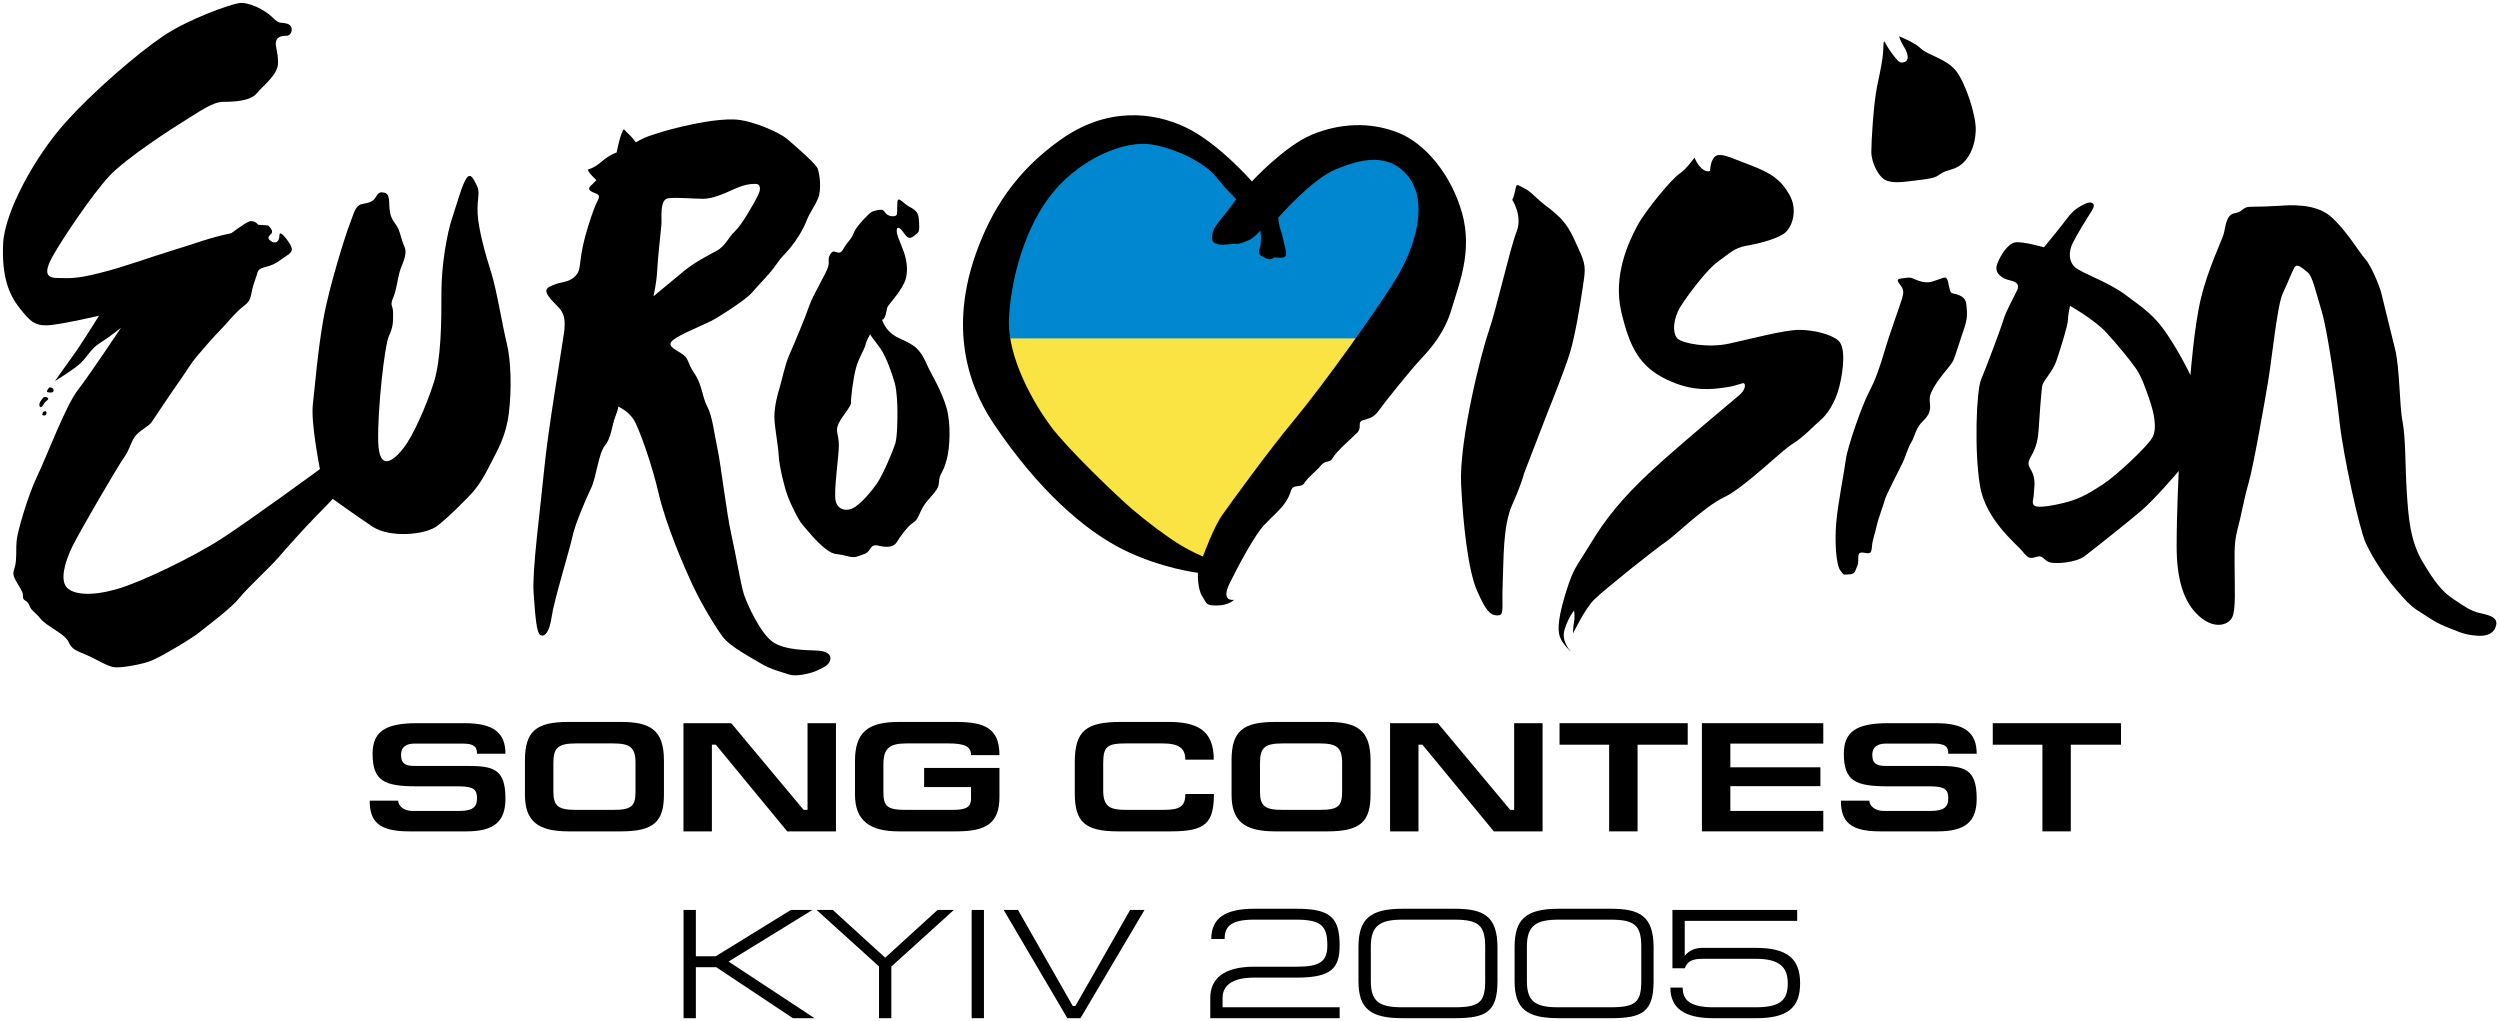
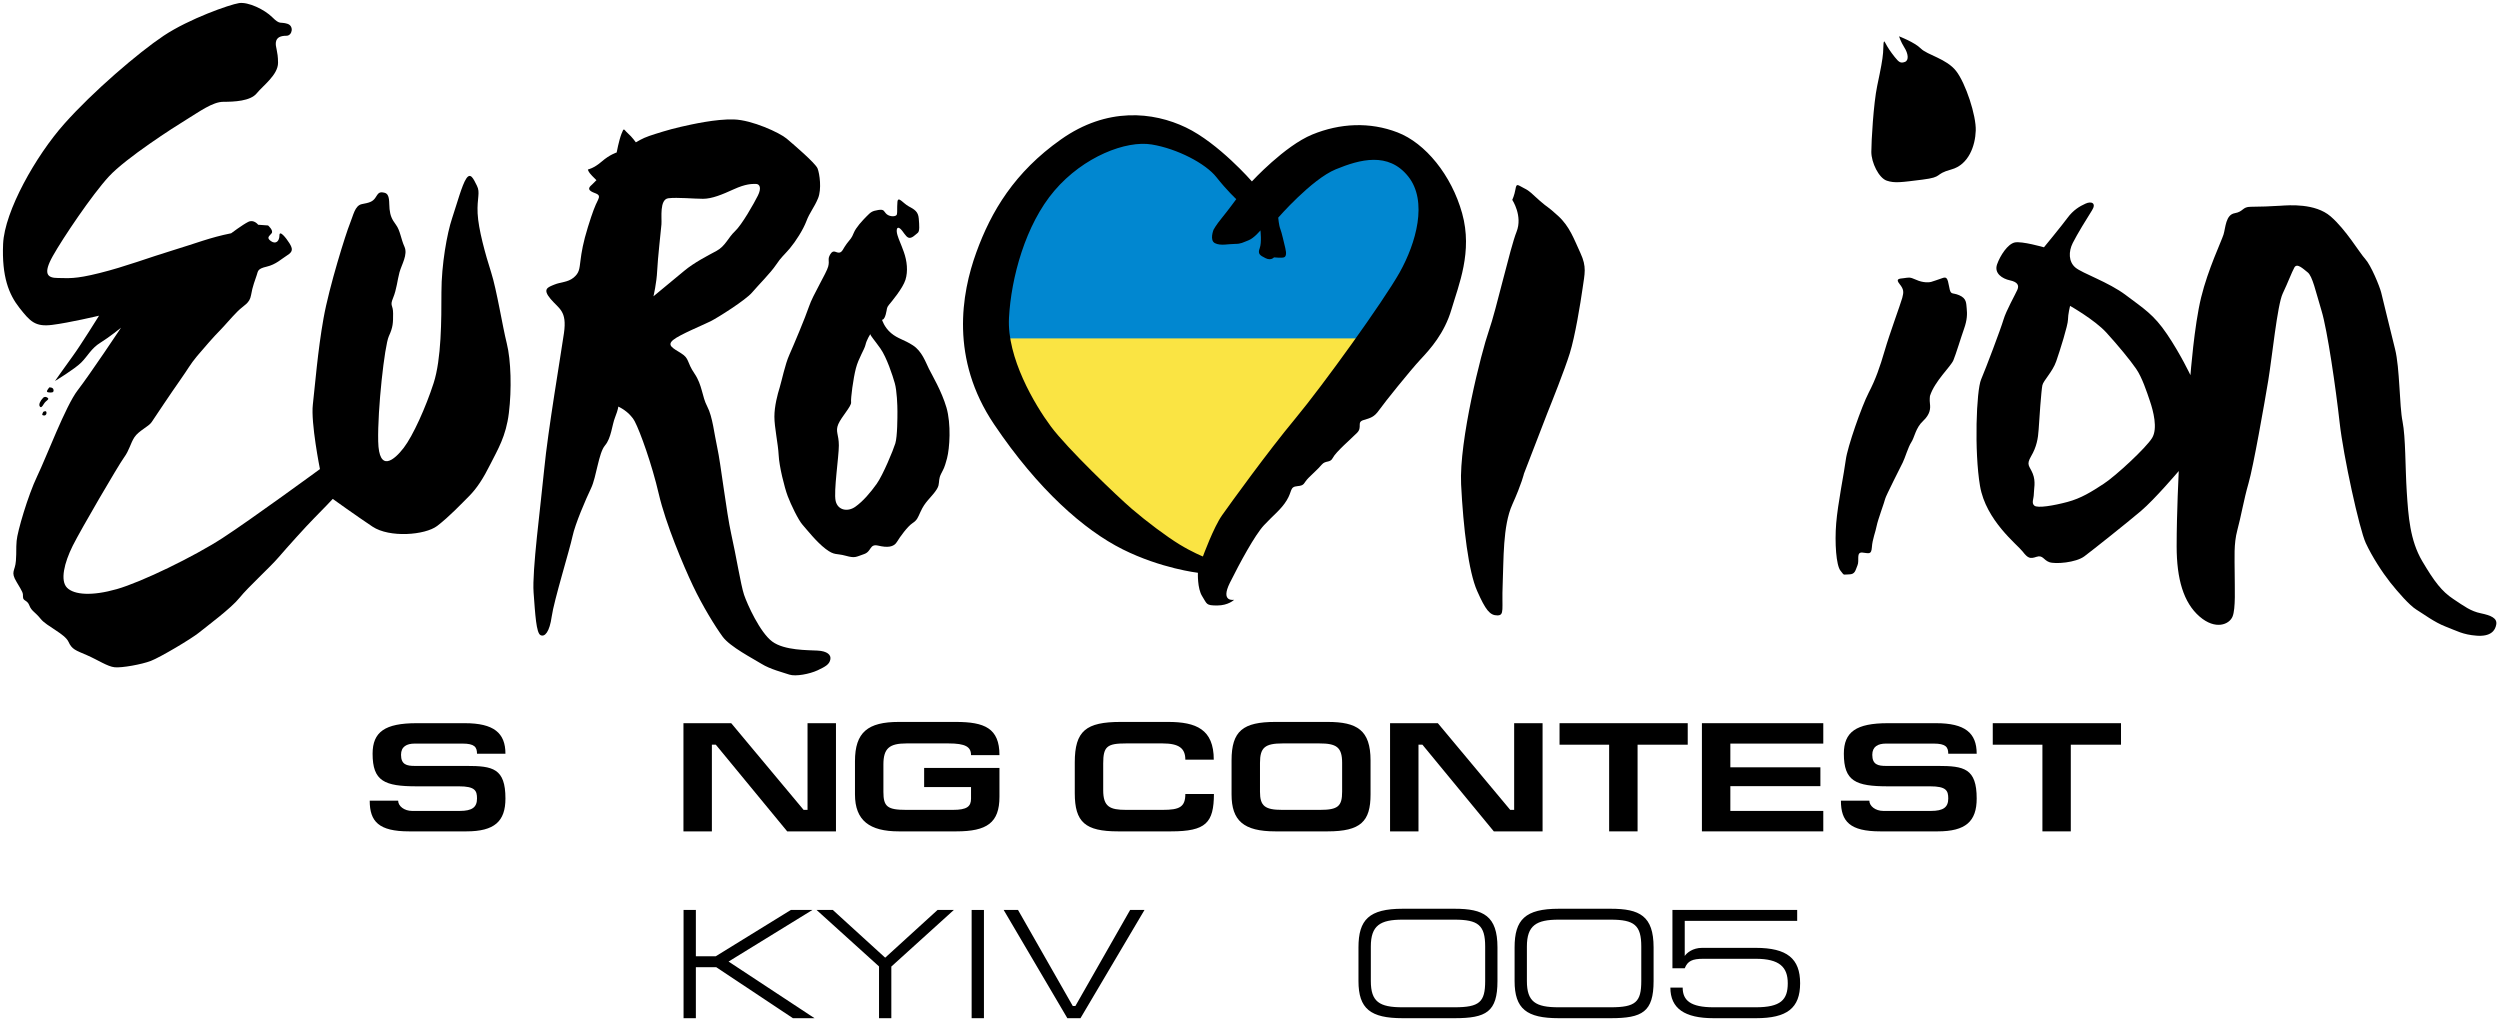
<svg xmlns="http://www.w3.org/2000/svg" version="1.0" width="852" height="348" id="svg2">
  <defs id="defs145" />
  <path d="M 336.347,110.609 C 336.724,111.683 354.157,152.728 354.157,152.728 L 391.195,183.949 L 412.255,190.858 L 433.673,167.253 L 475.79,116.049 L 476.888,101.166 L 336.347,110.609 z " style="fill:#fae443;fill-opacity:1;fill-rule:evenodd;stroke-width:0;stroke-linecap:butt;stroke-linejoin:miter;stroke-miterlimit:2.613" id="path14" />
  <path d="M 335.988,115.328 L 478.701,115.328 L 485.596,98.99 L 488.144,68.113 L 475.433,50.32 L 457.281,49.962 L 436.94,65.937 L 423.134,64.845 L 407.892,51.417 L 375.576,44.88 C 375.576,44.88 352.325,61.576 350.512,63.747 C 348.699,65.937 335.988,96.085 335.988,96.085 L 335.988,115.328 z " style="fill:#0187d0;fill-opacity:1;fill-rule:evenodd;stroke-width:0;stroke-linecap:butt;stroke-linejoin:miter;stroke-miterlimit:2.613" id="path18" />
  <path d="M 78.78,79.5 C 71.508,80.955 66.919,82.88 58.93,85.297 C 50.94,87.715 42.705,90.872 33.979,93.043 C 25.272,95.234 23.327,94.74 19.701,94.74 C 16.074,94.74 14.62,93.29 18.001,87.246 C 21.401,81.183 31.316,66.431 37.134,60.121 C 42.951,53.835 59.156,43.425 63.519,40.761 C 67.882,38.101 72.472,34.697 76.117,34.697 C 79.744,34.697 85.315,34.475 87.487,31.811 C 89.659,29.147 94.759,25.501 94.759,21.401 C 94.759,17.286 93.777,16.077 94.022,14.375 C 94.268,12.678 95.722,12.185 97.649,12.185 C 99.594,12.185 100.312,8.805 97.894,8.09 C 95.477,7.35 95.477,8.559 92.813,5.894 C 90.15,3.235 84.579,0.571 81.443,1.059 C 78.289,1.552 64.482,6.388 55.775,12.185 C 47.069,18.002 31.562,31.318 21.891,42.216 C 12.202,53.115 1.55,71.981 1.059,83.126 C 0.587,94.271 3.004,100.315 6.631,104.923 C 10.257,109.512 11.957,111.456 17.774,110.721 C 23.573,110.005 33.753,107.587 33.753,107.587 C 33.753,107.587 27.445,117.746 24.781,121.372 C 22.118,124.999 18.737,129.853 18.737,129.853 C 18.737,129.853 25.518,125.739 27.69,123.543 C 29.881,121.372 31.09,118.708 34.225,116.784 C 37.379,114.84 41.251,111.683 41.251,111.683 C 41.251,111.683 30.599,127.663 26.481,132.991 C 22.364,138.315 15.829,155.75 12.675,162.283 C 9.539,168.82 5.913,181.169 5.667,184.326 C 5.422,187.459 5.667,187.459 5.422,191.105 C 5.176,194.731 3.476,194.731 5.667,198.358 C 7.839,201.984 7.839,201.984 7.839,203.44 C 7.839,204.895 9.294,204.402 10.011,206.35 C 10.748,208.294 11.957,208.521 13.902,210.958 C 15.829,213.376 22.118,216.035 23.327,218.699 C 24.536,221.363 25.763,221.61 29.635,223.288 C 33.507,224.99 36.642,227.161 39.079,227.407 C 41.497,227.654 48.277,226.445 51.412,225.236 C 54.566,224.028 65.219,217.718 67.882,215.547 C 70.545,213.376 78.78,207.312 81.67,203.686 C 84.579,200.06 92.096,193.276 94.985,189.877 C 97.894,186.497 104.203,179.472 107.092,176.561 C 110.001,173.674 113.401,170.029 113.401,170.029 C 113.401,170.029 121.145,175.599 126.943,179.472 C 132.76,183.345 144.867,182.378 148.984,179.244 C 153.102,176.092 157.219,171.726 159.882,169.066 C 162.527,166.402 164.717,163.022 167.135,158.168 C 169.553,153.333 172.461,148.725 173.425,140.732 C 174.407,132.745 174.161,122.828 172.707,117.011 C 171.252,111.214 169.307,98.86 167.381,92.816 C 165.435,86.753 163.017,78.045 162.772,72.721 C 162.527,67.393 163.754,65.696 162.527,63.278 C 161.318,60.86 160.354,58.67 158.9,60.86 C 157.446,63.031 155.765,69.322 154.065,74.418 C 152.365,79.5 150.439,90.152 150.439,99.595 C 150.439,109.023 150.439,122.335 147.776,130.574 C 145.112,138.808 140.75,148.498 137.595,152.612 C 134.46,156.713 129.134,161.32 128.888,150.422 C 128.642,139.524 131.06,117.746 132.514,114.594 C 133.969,111.456 133.969,110.005 133.969,106.848 C 133.969,103.695 132.76,104.43 133.969,101.524 C 135.178,98.613 135.423,95.48 136.141,92.816 C 136.878,90.152 139.05,86.753 137.841,84.089 C 136.632,81.429 136.386,78.518 134.932,76.594 C 133.478,74.645 133.006,73.437 132.76,71.266 C 132.514,69.095 133.006,66.184 131.06,65.696 C 129.134,65.202 128.888,65.937 127.925,67.393 C 126.943,68.848 125.734,69.095 123.317,69.564 C 120.899,70.057 120.408,73.437 119.199,76.347 C 117.99,79.253 112.173,97.651 110.247,108.55 C 108.301,119.448 107.338,131.536 106.62,137.846 C 105.883,144.131 109.038,159.865 109.038,159.865 C 109.038,159.865 85.561,177.054 75.872,183.345 C 66.182,189.65 48.277,198.358 39.796,200.775 C 31.316,203.193 25.272,202.724 22.855,200.306 C 20.437,197.869 21.891,191.825 24.781,186.004 C 27.69,180.207 40.288,158.656 42.214,155.992 C 44.16,153.333 44.405,151.157 45.84,148.967 C 47.295,146.796 50.695,145.34 51.658,143.89 C 52.621,142.434 58.438,133.726 61.347,129.607 C 64.256,125.492 64.728,124.283 67.146,121.372 C 69.582,118.466 73.208,114.347 74.908,112.664 C 76.589,110.967 78.78,108.303 80.952,106.132 C 83.124,103.942 85.069,103.468 85.561,100.562 C 86.033,97.651 87.015,95.234 87.487,93.778 C 87.978,92.323 87.733,91.607 90.887,90.872 C 94.022,90.152 95.967,88.208 97.894,86.999 C 99.839,85.791 99.839,84.828 98.631,82.88 C 97.422,80.955 95.231,78.291 95.231,80.22 C 95.231,82.164 94.022,83.373 92.322,82.164 C 90.641,80.955 91.85,80.462 92.568,79.5 C 93.305,78.518 91.359,76.836 91.359,76.836 L 87.978,76.594 C 87.978,76.594 86.524,74.645 84.579,75.627 C 82.652,76.594 78.78,79.5 78.78,79.5 z " style="fill:#000000;fill-rule:evenodd;stroke-width:0;stroke-linecap:butt;stroke-linejoin:miter;stroke-miterlimit:2.613" id="path22" />
  <path d="M 16.792,132.024 C 16.187,132.875 15.47,133.596 16.565,133.726 C 17.642,133.837 18.379,133.837 18.246,132.875 C 18.133,131.913 16.792,132.024 16.792,132.024 z " style="fill:#000000;fill-rule:evenodd;stroke-width:0;stroke-linecap:butt;stroke-linejoin:miter;stroke-miterlimit:2.613" id="path26" />
  <path d="M 14.733,135.539 C 13.657,136.637 13.165,137.846 13.525,138.45 C 13.902,139.055 14.261,138.808 14.979,137.599 C 15.715,136.39 17.037,136.144 16.187,135.539 C 15.338,134.935 14.733,135.539 14.733,135.539 z " style="fill:#000000;fill-rule:evenodd;stroke-width:0;stroke-linecap:butt;stroke-linejoin:miter;stroke-miterlimit:2.613" id="path30" />
  <path d="M 14.733,140.375 C 14.261,141.337 14.261,141.472 14.865,141.583 C 15.47,141.714 15.942,141.226 15.829,140.505 C 15.715,139.77 14.733,140.375 14.733,140.375 z " style="fill:#000000;fill-rule:evenodd;stroke-width:0;stroke-linecap:butt;stroke-linejoin:miter;stroke-miterlimit:2.613" id="path34" />
  <path d="M 278.627,221.721 C 275.359,221.533 267.351,221.721 263.177,218.641 C 259.003,215.547 254.659,205.934 253.563,202.666 C 252.468,199.397 250.844,189.219 249.2,181.967 C 247.576,174.694 245.574,157.617 244.479,152.728 C 243.402,147.816 242.854,142.019 241.041,138.561 C 239.209,135.124 239.398,131.309 236.678,127.305 C 233.958,123.321 235.035,122.223 232.145,120.41 C 229.236,118.597 227.235,117.693 229.407,115.86 C 231.597,114.047 239.587,110.779 242.118,109.512 C 244.667,108.245 254.111,102.259 256.283,99.711 C 258.455,97.158 262.648,92.985 264.461,90.268 C 266.275,87.546 267.181,86.999 269.183,84.64 C 271.166,82.275 273.716,78.291 274.812,75.385 C 275.888,72.475 277.531,70.661 278.797,67.562 C 280.062,64.487 279.344,59.217 278.627,57.403 C 277.89,55.59 270.449,49.242 268.088,47.24 C 265.727,45.238 256.283,40.877 250.107,40.708 C 243.931,40.519 235.942,42.332 231.956,43.236 C 227.952,44.145 223.419,45.596 221.247,46.336 C 219.056,47.051 216.695,48.507 216.695,48.507 C 216.695,48.507 215.43,46.693 213.976,45.427 C 212.521,44.145 212.71,43.236 211.804,45.596 C 210.897,47.96 210.16,51.964 210.16,51.964 C 210.16,51.964 207.799,52.679 205.079,55.044 C 202.36,57.403 200.358,57.761 200.358,57.761 C 200.358,57.761 200.358,58.496 201.812,59.951 C 203.266,61.407 203.266,61.407 203.266,61.407 C 203.266,61.407 202.36,62.311 201.812,62.862 C 201.264,63.389 199.999,64.298 201.453,65.202 C 202.907,66.126 204.91,65.937 203.814,68.113 C 202.719,70.304 202.001,72.117 200.358,77.387 C 198.733,82.638 198.186,85.902 197.827,88.812 C 197.449,91.718 197.449,92.985 195.466,94.629 C 193.464,96.254 191.103,96.085 188.931,96.989 C 186.74,97.898 184.738,98.444 187.647,101.882 C 190.555,105.339 193.275,105.885 192.199,113.515 C 191.103,121.126 186.74,146.738 185.475,159.812 C 184.209,172.881 181.301,194.485 181.848,201.926 C 182.396,209.372 182.755,215.735 184.209,216.451 C 185.663,217.191 187.288,215.377 188.024,210.107 C 188.742,204.837 194.181,187.213 195.088,182.871 C 196.014,178.509 199.64,170.159 201.453,166.344 C 203.266,162.529 204.003,154.368 206.175,151.819 C 208.347,149.271 208.536,144.924 209.631,142.188 C 210.708,139.466 210.708,138.561 210.708,138.561 C 210.708,138.561 214.523,140.205 216.337,143.643 C 218.15,147.1 222.154,158.168 224.515,168.346 C 226.876,178.509 232.863,192.672 236.13,199.566 C 239.398,206.481 243.761,213.545 246.292,217.002 C 248.841,220.454 256.642,224.443 259.551,226.257 C 262.459,228.07 266.822,229.162 268.994,229.902 C 271.166,230.618 275.888,229.714 278.627,228.447 C 281.347,227.161 282.612,226.445 282.971,224.801 C 283.348,223.177 281.895,221.89 278.627,221.721 z M 222.702,100.978 C 222.702,100.978 223.778,96.442 223.967,92.27 C 224.156,88.092 225.232,78.649 225.421,76.459 C 225.591,74.288 224.685,67.939 227.782,67.562 C 230.861,67.204 236.489,67.751 239.587,67.751 C 242.665,67.751 246.122,66.3 250.107,64.487 C 254.111,62.674 256.113,62.674 257.549,62.674 C 259.003,62.674 259.551,64.124 258.285,66.658 C 257.02,69.206 252.827,76.647 250.466,78.818 C 248.124,81.013 247.198,83.919 244.12,85.544 C 241.041,87.188 236.489,89.547 233.222,92.27 C 229.954,94.987 222.702,100.978 222.702,100.978 z " style="fill:#000000;fill-rule:evenodd;stroke-width:0;stroke-linecap:butt;stroke-linejoin:miter;stroke-miterlimit:2.613" id="path38" />
  <path d="M 322.559,138.919 C 320.916,133.291 317.648,127.852 316.571,125.681 C 315.476,123.49 314.211,119.675 311.113,117.693 C 308.034,115.686 306.032,115.498 303.672,113.515 C 301.311,111.514 300.593,108.965 300.593,108.965 C 300.593,108.965 301.311,109.154 301.858,107.152 C 302.406,105.15 302.047,104.981 302.954,103.884 C 303.86,102.791 307.676,98.256 308.582,95.345 C 309.489,92.439 309.13,89.001 308.034,85.902 C 306.939,82.827 306.391,81.918 305.844,80.104 C 305.315,78.291 305.673,77.005 306.769,77.914 C 307.845,78.818 308.582,80.651 309.658,81.013 C 310.754,81.371 312.019,79.916 312.756,79.369 C 313.474,78.818 313.304,76.836 313.115,74.476 C 312.926,72.117 311.661,71.377 309.658,70.304 C 307.676,69.206 306.032,66.658 305.844,68.848 C 305.673,71.019 305.844,72.117 305.673,73.021 C 305.485,73.93 303.312,73.93 302.217,73.021 C 301.14,72.117 301.499,71.208 299.308,71.566 C 297.136,71.928 296.778,72.286 295.323,73.741 C 293.869,75.192 291.697,77.556 290.96,79.369 C 290.242,81.183 289.884,81.371 288.599,83.015 C 287.334,84.64 287.145,85.902 286.068,86.09 C 284.973,86.279 284.066,84.828 282.971,86.642 C 281.895,88.455 282.801,88.624 282.253,90.814 C 281.705,92.985 276.983,100.615 275.718,104.43 C 274.434,108.245 270.449,117.693 268.994,120.957 C 267.54,124.225 266.444,129.665 265.727,132.024 C 264.99,134.389 263.914,138.392 263.914,142.019 C 263.914,145.645 265.179,151.273 265.368,155.088 C 265.538,158.903 267.351,166.156 268.447,169.066 C 269.542,171.972 272.073,177.243 273.527,178.867 C 274.982,180.511 278.249,184.684 281.347,187.043 C 284.425,189.408 284.973,188.499 288.241,189.408 C 291.508,190.312 291.697,189.766 294.417,188.857 C 297.136,187.952 296.23,185.23 299.308,185.951 C 302.406,186.686 304.578,186.497 305.673,184.684 C 306.769,182.871 309.3,179.414 310.943,178.321 C 312.567,177.243 312.756,176.508 313.663,174.52 C 314.57,172.519 315.287,171.614 316.194,170.517 C 317.1,169.424 319.461,167.065 319.839,165.44 C 320.198,163.796 319.839,163.264 320.745,161.432 C 321.652,159.618 321.822,159.618 322.748,156.181 C 323.654,152.728 324.183,144.547 322.559,138.919 z M 305.126,151.104 C 304.408,153.444 300.952,161.814 298.779,164.889 C 296.589,167.969 294.058,170.88 291.508,172.693 C 288.958,174.52 285.521,173.974 284.784,170.705 C 284.066,167.442 285.88,155.634 285.88,151.819 C 285.88,148.004 284.614,147.1 285.691,144.547 C 286.786,142.019 290.242,138.392 290.054,137.106 C 289.884,135.839 290.79,128.949 291.697,125.492 C 292.603,122.035 294.587,119.143 294.964,117.499 C 295.323,115.86 296.589,113.873 296.589,113.873 C 296.778,114.594 297.854,115.686 300.045,118.766 C 302.217,121.866 304.219,128.021 304.937,130.574 C 305.673,133.122 305.844,138.204 305.844,140.205 C 305.844,142.188 305.844,148.725 305.126,151.104 z " style="fill:#000000;fill-rule:evenodd;stroke-width:0;stroke-linecap:butt;stroke-linejoin:miter;stroke-miterlimit:2.613" id="path42" />
  <path d="M 498.303,72.721 C 494.677,59.652 485.727,48.753 476.284,45.127 C 466.841,41.481 456.677,41.97 447.234,45.842 C 437.79,49.715 426.647,61.823 426.647,61.823 C 426.647,61.823 415.277,48.753 404.133,43.425 C 393.008,38.101 377.275,36.399 361.542,47.544 C 345.79,58.67 337.801,71.981 332.72,86.037 C 327.639,100.069 323.767,122.335 338.783,144.605 C 353.779,166.891 369.532,180.68 382.602,187.213 C 395.671,193.75 408.251,195.205 408.251,195.205 C 408.251,195.205 408.005,200.529 409.705,203.193 C 411.405,205.857 410.914,206.35 414.785,206.35 C 418.657,206.35 420.603,204.402 420.603,204.402 C 420.603,204.402 415.768,205.383 419.149,198.604 C 422.529,191.825 427.629,182.378 430.764,178.998 C 433.919,175.599 436.581,173.674 438.508,170.517 C 440.453,167.364 439.49,165.909 442.153,165.682 C 444.816,165.44 444.082,164.7 446.025,162.776 C 447.95,160.827 448.936,160.112 450.387,158.41 C 451.823,156.713 453.278,157.941 454.26,155.992 C 455.222,154.048 460.55,149.46 462.474,147.516 C 464.423,145.587 462.247,143.89 464.665,143.169 C 467.082,142.434 468.291,142.188 469.993,139.77 C 471.676,137.353 480.645,126.208 484.025,122.581 C 487.424,118.955 492.259,113.631 494.677,105.397 C 497.094,97.158 501.949,85.791 498.303,72.721 z M 477.019,92.816 C 471.449,102.733 450.86,131.309 441.416,142.681 C 431.973,154.048 419.394,171.484 416.485,175.599 C 413.577,179.718 409.95,189.65 409.95,189.65 C 409.95,189.65 406.324,188.199 401.961,185.535 C 397.598,182.871 390.817,177.789 385.737,173.428 C 380.656,169.066 363.714,152.84 358.142,145.34 C 352.57,137.846 343.127,121.866 343.864,108.303 C 344.581,94.74 349.435,76.594 359.351,64.975 C 369.286,53.342 383.81,47.791 392.518,49.242 C 401.244,50.678 410.914,55.759 414.54,60.367 C 418.185,64.975 421.321,67.867 421.321,67.867 C 421.321,67.867 418.657,71.512 416.485,74.176 C 414.313,76.836 413.577,78.291 413.577,78.291 C 413.577,78.291 412.123,81.918 414.068,82.88 C 415.994,83.847 418.657,83.126 420.848,83.126 C 423.021,83.126 423.511,82.638 425.438,81.918 C 427.383,81.183 429.555,78.518 429.555,78.518 C 429.555,78.518 430.047,82.638 429.31,84.582 C 428.592,86.506 429.31,86.999 431.255,87.962 C 433.2,88.943 434.164,87.715 434.164,87.715 C 434.164,87.715 436.827,87.962 437.545,87.715 C 438.281,87.488 438.508,86.506 438.036,84.582 C 437.545,82.638 436.827,79.253 436.336,78.045 C 435.845,76.836 435.618,74.176 435.618,74.176 C 435.618,74.176 446.987,61.102 455.222,57.703 C 463.456,54.323 473.126,51.659 479.91,60.121 C 486.689,68.602 482.574,82.88 477.019,92.816 z " style="fill:#000000;fill-rule:evenodd;stroke-width:0;stroke-linecap:butt;stroke-linejoin:miter;stroke-miterlimit:2.613" id="path46" />
  <path d="M 519.365,161.432 C 521.913,154.899 525.916,144.378 527.353,140.732 C 528.808,137.106 533.169,126.208 534.982,120.41 C 536.796,114.594 538.628,103.337 539.349,98.256 C 540.064,93.174 540.804,91.003 538.628,86.279 C 536.438,81.56 534.982,77.198 530.998,73.572 C 526.995,69.926 527.73,71.019 524.824,68.471 C 521.913,65.937 521.555,65.202 519.365,64.124 C 517.194,63.031 516.836,62.311 516.473,64.487 C 516.096,66.658 515.381,68.113 515.381,68.113 C 515.381,68.113 519.007,73.572 516.836,79.012 C 514.66,84.451 509.941,105.528 507.388,112.78 C 504.84,120.052 497.23,150.175 497.945,165.077 C 498.685,179.96 500.498,194.847 503.404,201.38 C 506.295,207.917 507.751,209.73 510.299,209.73 C 512.828,209.73 511.754,207.559 512.112,199.209 C 512.47,190.858 512.112,179.244 515.381,171.972 C 518.649,164.7 519.365,161.432 519.365,161.432 z " style="fill:#000000;fill-rule:evenodd;stroke-width:0;stroke-linecap:butt;stroke-linejoin:miter;stroke-miterlimit:2.613" id="path50" />
-   <path d="M 536.08,215.904 C 536.08,215.904 540.064,207.559 543.333,204.29 C 546.621,201.022 564.409,186.855 567.678,184.684 C 570.946,182.513 580.747,172.693 587.642,169.424 C 594.537,166.156 607.249,153.444 610.894,151.273 C 614.521,149.102 618.147,145.099 620.318,143.285 C 622.508,141.472 625.419,137.464 626.87,131.666 C 628.306,125.85 629.045,118.22 626.492,116.049 C 623.964,113.873 618.147,112.423 613.065,112.423 C 607.984,112.423 595.992,115.686 589.097,117.142 C 582.202,118.597 573.475,117.142 571.662,115.328 C 569.849,113.515 570.211,108.419 572.759,104.43 C 575.288,100.427 581.825,91.718 585.471,89.17 C 589.097,86.642 590.911,84.451 595.272,83.731 C 599.638,83.015 606.528,81.183 608.704,79.012 C 610.894,76.836 612.707,71.377 609.797,66.3 C 606.891,61.218 603.622,59.047 597.085,56.494 C 590.553,53.946 588.246,52.984 586.791,52.868 C 585.336,52.737 584.49,52.868 583.658,54.439 C 582.807,56.006 582.807,58.196 582.807,58.196 C 582.807,58.196 581.709,58.912 580.012,57.461 C 578.33,56.006 577.479,53.719 577.479,53.719 C 577.479,53.719 574.684,57.703 572.266,59.275 C 569.849,60.86 560.899,71.512 557.988,76.952 C 555.082,82.411 549.643,93.778 552.529,106.243 C 555.44,118.708 558.95,124.999 568.036,129.365 C 577.101,133.726 583.769,132.629 588.135,132.024 C 592.477,131.42 593.933,130.211 594.421,130.704 C 594.914,131.178 594.784,132.875 592.854,134.577 C 590.911,136.255 573.475,150.669 563.07,160.223 C 552.665,169.801 546.848,177.301 541.897,185.535 C 536.931,193.75 536.327,193.392 533.774,201.515 C 531.245,209.614 530.64,214.338 531.603,217.002 C 532.565,219.661 535.587,222.326 535.587,222.326 C 535.587,222.326 531.96,218.815 533.169,214.696 C 534.378,210.581 536.438,208.047 536.438,208.047 C 536.438,208.047 536.796,209.977 536.438,211.92 C 536.08,213.845 536.08,215.904 536.08,215.904 z " style="fill:#000000;fill-rule:evenodd;stroke-width:0;stroke-linecap:butt;stroke-linejoin:miter;stroke-miterlimit:2.613" id="path54" />
  <path d="M 647.192,12.374 C 647.192,12.374 652.462,14.375 654.638,16.551 C 656.828,18.741 663.361,20.003 666.629,24.181 C 669.898,28.354 673.524,39.421 673.336,44.522 C 673.166,49.604 670.971,56.137 664.985,57.761 C 658.999,59.405 662.456,60.309 655.184,61.218 C 647.932,62.122 645.741,62.485 643.019,61.576 C 640.302,60.672 637.749,55.402 637.749,51.775 C 637.749,48.149 638.489,35.249 639.751,29.258 C 641.017,23.272 641.564,20.366 641.752,18.002 C 641.926,15.642 641.752,13.113 642.473,14.549 C 643.208,16 644.286,17.644 645.741,19.457 C 647.192,21.27 647.743,21.628 649.198,21.101 C 650.649,20.555 650.291,18.19 649.005,16.188 C 647.743,14.187 647.192,12.374 647.192,12.374 z " style="fill:#000000;fill-rule:evenodd;stroke-width:0;stroke-linecap:butt;stroke-linejoin:miter;stroke-miterlimit:2.613" id="path58" />
  <path d="M 657.732,134.935 C 659.357,129.853 664.816,124.946 665.72,122.77 C 666.629,120.579 668.254,115.14 669.346,112.06 C 670.444,108.965 670.444,106.983 670.255,105.15 C 670.067,103.337 670.255,101.713 667.707,100.615 C 665.174,99.522 664.816,100.804 664.27,97.709 C 663.718,94.629 663.361,94.271 661.905,94.798 C 660.455,95.345 658.641,95.896 658.09,96.085 C 657.544,96.254 655.373,96.442 653.013,95.345 C 650.649,94.271 650.46,94.629 648.836,94.798 C 647.192,94.987 645.93,94.987 647.385,96.8 C 648.836,98.613 648.836,99.522 648.289,101.524 C 647.743,103.526 643.928,113.873 642.303,119.506 C 640.659,125.134 639.204,129.307 636.845,133.837 C 634.485,138.392 629.592,152.366 629.045,156.713 C 628.494,161.074 626.323,171.614 625.777,178.321 C 625.226,185.042 625.777,192.672 627.232,194.485 C 628.683,196.298 627.948,195.752 630.119,195.752 C 632.309,195.752 632.309,194.296 633.03,192.672 C 633.765,191.032 632.478,188.122 634.674,188.31 C 636.845,188.499 637.749,189.219 637.937,186.497 C 638.111,183.78 639.204,181.227 639.562,179.244 C 639.939,177.243 642.303,170.88 642.473,169.971 C 642.661,169.066 647.743,159.072 648.459,157.617 C 649.198,156.181 650.291,152.366 651.369,150.727 C 652.462,149.102 652.825,145.833 655.373,143.474 C 657.902,141.11 657.902,139.108 657.732,137.652 C 657.544,136.202 657.732,134.935 657.732,134.935 z " style="fill:#000000;fill-rule:evenodd;stroke-width:0;stroke-linecap:butt;stroke-linejoin:miter;stroke-miterlimit:2.613" id="path62" />
  <path d="M 845.472,209.01 C 842.015,208.294 839.844,206.65 836.029,204.102 C 832.214,201.568 829.666,198.3 825.488,191.221 C 821.315,184.138 820.769,175.956 820.223,167.611 C 819.691,159.261 819.86,149.102 818.787,143.643 C 817.689,138.204 817.878,125.492 816.234,118.955 C 814.594,112.423 812.061,101.882 811.514,99.711 C 810.968,97.54 808.057,90.456 806.075,88.266 C 804.073,86.09 799.538,78.291 794.268,73.741 C 789.002,69.206 780.105,69.926 777.195,70.115 C 774.289,70.304 769.942,70.473 767.036,70.473 C 764.125,70.473 764.672,72.117 761.577,72.663 C 758.497,73.209 758.497,77.556 757.781,79.916 C 757.042,82.275 752.511,91.718 750.147,101.355 C 747.787,110.967 746.506,127.852 746.506,127.852 C 746.506,127.852 743.068,120.579 738.513,113.873 C 733.983,107.152 730.545,105.15 724.54,100.615 C 718.549,96.085 709.652,93.174 707.293,91.172 C 704.933,89.17 704.933,85.732 706.389,82.827 C 707.839,79.916 711.296,74.288 712.921,71.74 C 714.565,69.206 712.752,68.471 710.75,69.395 C 708.748,70.304 706.577,71.566 704.575,74.288 C 702.574,77.005 696.583,84.277 696.583,84.277 C 696.583,84.277 688.953,82.087 686.593,82.638 C 684.234,83.184 681.7,86.999 680.608,90.079 C 679.51,93.174 682.421,94.987 684.969,95.538 C 687.498,96.085 688.237,97.158 687.498,98.802 C 686.782,100.427 683.683,105.885 682.779,108.965 C 681.87,112.06 676.793,125.492 675.168,129.307 C 673.524,133.122 672.804,153.821 674.786,165.609 C 676.793,177.412 687.498,185.593 689.311,187.952 C 691.143,190.312 691.864,190.501 694.035,189.766 C 696.225,189.045 696.394,190.858 698.396,191.579 C 700.398,192.314 707.481,191.767 710.373,189.577 C 713.279,187.406 724.917,178.147 729.636,174.143 C 734.341,170.159 742.517,160.527 742.517,160.527 C 742.517,160.527 741.801,174.883 741.801,186.139 C 741.801,197.396 744.161,205.383 749.6,210.107 C 755.04,214.826 759.764,212.825 760.857,210.107 C 761.954,207.385 761.577,200.306 761.577,195.205 C 761.577,190.123 761.214,185.4 762.481,180.68 C 763.767,175.956 764.672,170.328 766.296,164.7 C 767.94,159.072 771.755,137.295 773.022,129.665 C 774.289,122.035 776.121,103.884 777.934,100.069 C 779.748,96.254 781.01,92.816 781.918,91.172 C 782.823,89.547 784.824,91.53 786.449,92.816 C 788.093,94.083 789.191,99.353 791.173,105.885 C 793.175,112.423 796.081,132.575 797.347,144.02 C 798.614,155.446 804.073,180.323 806.244,185.042 C 808.434,189.766 811.872,195.036 814.594,198.493 C 817.331,201.926 821.146,206.292 823.486,207.748 C 825.87,209.198 829.666,212.09 833.481,213.545 C 837.296,215 839.297,216.282 844.016,216.639 C 848.74,217.002 850.365,215 850.723,212.825 C 851.1,210.654 848.91,209.73 845.472,209.01 z M 733.432,149.271 C 731.449,152.54 721.102,162.171 716.924,164.889 C 712.752,167.611 709.295,169.801 704.575,171.068 C 699.851,172.33 694.393,173.239 693.319,172.33 C 692.222,171.426 693.126,169.971 693.126,168.346 C 693.126,166.702 693.866,164.173 692.768,161.432 C 691.675,158.714 690.408,158.545 692.222,155.446 C 694.035,152.366 694.581,149.46 694.77,146.38 C 694.939,143.285 695.679,132.933 696.037,131.309 C 696.394,129.665 699.494,126.759 700.76,123.132 C 702.022,119.506 704.764,110.779 704.764,108.965 C 704.764,107.152 705.48,104.241 705.48,104.241 C 705.48,104.241 713.83,108.965 717.833,113.327 C 721.818,117.693 725.99,122.77 727.992,125.681 C 729.994,128.572 731.618,133.48 732.716,136.748 C 733.814,140.017 735.433,146.003 733.432,149.271 z " style="fill:#000000;fill-rule:evenodd;stroke-width:0;stroke-linecap:butt;stroke-linejoin:miter;stroke-miterlimit:2.613" id="path66" />
  <path d="M 172.254,256.873 L 162.564,256.873 C 162.564,254.586 161.696,253.416 157.616,253.416 L 141.335,253.416 C 138.596,253.416 136.67,254.436 136.67,257.25 C 136.67,260.591 138.653,261.026 141.335,261.026 L 159.013,261.026 C 167.947,261.026 172.254,261.858 172.254,272.132 C 172.254,279.932 168.514,283.331 158.957,283.331 L 139.408,283.331 C 129.096,283.331 125.999,279.99 125.999,272.867 L 135.688,272.867 C 135.688,274.681 137.728,276.363 140.466,276.363 L 156.671,276.363 C 160.94,276.363 162.564,275.096 162.564,272.132 C 162.564,269.468 161.922,267.979 156.388,267.979 L 142.034,267.979 C 131.003,267.979 126.981,266.219 126.981,256.873 C 126.981,249.431 131.192,246.463 141.977,246.463 L 158.428,246.463 C 168.23,246.463 172.254,249.751 172.254,256.873 z " style="fill:#000000;fill-rule:evenodd;stroke-width:0;stroke-linecap:butt;stroke-linejoin:miter;stroke-miterlimit:2.613" id="path70" />
-   <path d="M 188.591,269.845 L 188.591,260.006 C 188.591,254.755 190.291,253.358 196.354,253.358 L 208.838,253.358 C 214.599,253.358 216.582,254.586 216.582,259.948 L 216.582,269.792 C 216.582,274.777 215.184,276.005 209.008,276.005 L 196.165,276.005 C 190.291,276.005 188.591,274.681 188.591,269.845 z M 226.271,270.735 L 226.271,259.155 C 226.271,248.808 221.663,246.032 211.633,246.032 L 193.842,246.032 C 182.812,246.032 178.902,249.069 178.902,259.155 L 178.902,270.735 C 178.902,279.671 183,283.331 193.842,283.331 L 211.633,283.331 C 222.947,283.331 226.271,279.932 226.271,270.735 z " style="fill:#000000;fill-rule:evenodd;stroke-width:0;stroke-linecap:butt;stroke-linejoin:miter;stroke-miterlimit:2.613" id="path74" />
  <path d="M 249.2,246.463 L 273.867,276.005 L 275.208,276.005 L 275.208,246.463 L 284.898,246.463 L 284.898,283.331 L 268.277,283.331 L 243.95,253.793 L 242.609,253.793 L 242.609,283.331 L 232.92,283.331 L 232.92,246.463 L 249.2,246.463 z " style="fill:#000000;fill-rule:evenodd;stroke-width:0;stroke-linecap:butt;stroke-linejoin:miter;stroke-miterlimit:2.613" id="path78" />
  <path d="M 340.615,261.708 L 340.615,271.547 C 340.615,280.405 336.347,283.331 325.921,283.331 L 306.315,283.331 C 296.4,283.331 291.376,279.671 291.376,270.735 L 291.376,259.421 C 291.376,249.543 295.757,246.032 306.315,246.032 L 325.732,246.032 C 335.534,246.032 340.615,248.165 340.615,257.342 L 330.926,257.342 C 330.926,254.528 329.056,253.358 323.22,253.358 L 308.941,253.358 C 303.105,253.358 301.065,255.021 301.065,260.538 L 301.065,269.884 C 301.065,274.888 302.406,276.005 308.828,276.005 L 324.749,276.005 C 329.585,276.005 330.926,274.835 330.926,272.171 L 330.926,268.24 L 314.947,268.24 L 314.947,261.708 L 340.615,261.708 z " style="fill:#000000;fill-rule:evenodd;stroke-width:0;stroke-linecap:butt;stroke-linejoin:miter;stroke-miterlimit:2.613" id="path82" />
  <path d="M 413.709,270.585 C 413.652,280.405 411.027,283.331 399.071,283.331 L 381.034,283.331 C 369.834,283.331 366.283,280.198 366.283,270.319 L 366.283,259.856 C 366.283,249.069 370.079,246.032 381.978,246.032 L 398.07,246.032 C 407.646,246.032 413.652,248.542 413.652,258.894 L 403.963,258.894 C 403.963,255.021 401.81,253.358 396.2,253.358 L 383.773,253.358 C 377.313,253.358 375.972,254.378 375.972,260.156 L 375.972,269.299 C 375.972,274.947 378.238,276.005 383.773,276.005 L 396.2,276.005 C 401.98,276.005 403.963,275.043 403.963,270.585 L 413.709,270.585 z " style="fill:#000000;fill-rule:evenodd;stroke-width:0;stroke-linecap:butt;stroke-linejoin:miter;stroke-miterlimit:2.613" id="path86" />
  <path d="M 429.404,269.845 L 429.404,260.006 C 429.404,254.755 431.085,253.358 437.148,253.358 L 449.632,253.358 C 455.41,253.358 457.398,254.586 457.398,259.948 L 457.398,269.792 C 457.398,274.777 455.995,276.005 449.821,276.005 L 436.978,276.005 C 431.085,276.005 429.404,274.681 429.404,269.845 z M 467.082,270.735 L 467.082,259.155 C 467.082,248.808 462.474,246.032 452.446,246.032 L 434.655,246.032 C 423.625,246.032 419.715,249.069 419.715,259.155 L 419.715,270.735 C 419.715,279.671 423.795,283.331 434.655,283.331 L 452.446,283.331 C 463.761,283.331 467.082,279.932 467.082,270.735 z " style="fill:#000000;fill-rule:evenodd;stroke-width:0;stroke-linecap:butt;stroke-linejoin:miter;stroke-miterlimit:2.613" id="path90" />
  <path d="M 490.015,246.463 L 514.68,276.005 L 516.024,276.005 L 516.024,246.463 L 525.709,246.463 L 525.709,283.331 L 509.09,283.331 L 484.765,253.793 L 483.42,253.793 L 483.42,283.331 L 473.731,283.331 L 473.731,246.463 L 490.015,246.463 z " style="fill:#000000;fill-rule:evenodd;stroke-width:0;stroke-linecap:butt;stroke-linejoin:miter;stroke-miterlimit:2.613" id="path94" />
  <path d="M 575.177,246.463 L 575.177,253.793 L 558.085,253.793 L 558.085,283.331 L 548.395,283.331 L 548.395,253.793 L 531.491,253.793 L 531.491,246.463 L 575.177,246.463 z " style="fill:#000000;fill-rule:evenodd;stroke-width:0;stroke-linecap:butt;stroke-linejoin:miter;stroke-miterlimit:2.613" id="path98" />
  <path d="M 580.012,246.463 L 621.377,246.463 L 621.377,253.416 L 589.702,253.416 L 589.702,261.5 L 620.391,261.5 L 620.391,267.921 L 589.702,267.921 L 589.702,276.363 L 621.377,276.363 L 621.377,283.331 L 580.012,283.331 L 580.012,246.463 z " style="fill:#000000;fill-rule:evenodd;stroke-width:0;stroke-linecap:butt;stroke-linejoin:miter;stroke-miterlimit:2.613" id="path102" />
  <path d="M 673.655,256.873 L 663.965,256.873 C 663.965,254.586 663.099,253.416 658.999,253.416 L 642.739,253.416 C 639.997,253.416 638.073,254.436 638.073,257.25 C 638.073,260.591 640.055,261.026 642.739,261.026 L 660.416,261.026 C 669.332,261.026 673.655,261.858 673.655,272.132 C 673.655,279.932 669.917,283.331 660.358,283.331 L 640.809,283.331 C 630.477,283.331 627.382,279.99 627.382,272.867 L 637.072,272.867 C 637.072,274.681 639.112,276.363 641.849,276.363 L 658.071,276.363 C 662.321,276.363 663.965,275.096 663.965,272.132 C 663.965,269.468 663.322,267.979 657.79,267.979 L 643.435,267.979 C 632.406,267.979 628.383,266.219 628.383,256.873 C 628.383,249.431 632.575,246.463 643.377,246.463 L 659.831,246.463 C 669.632,246.463 673.655,249.751 673.655,256.873 z " style="fill:#000000;fill-rule:evenodd;stroke-width:0;stroke-linecap:butt;stroke-linejoin:miter;stroke-miterlimit:2.613" id="path106" />
  <path d="M 722.838,246.463 L 722.838,253.793 L 705.726,253.793 L 705.726,283.331 L 696.056,283.331 L 696.056,253.793 L 679.133,253.793 L 679.133,246.463 L 722.838,246.463 z " style="fill:#000000;fill-rule:evenodd;stroke-width:0;stroke-linecap:butt;stroke-linejoin:miter;stroke-miterlimit:2.613" id="path110" />
  <path d="M 237.15,347 L 232.957,347 L 232.957,310.113 L 237.15,310.113 L 237.15,325.904 L 243.912,325.904 L 269.523,310.113 L 276.87,310.113 L 248.294,327.698 L 277.588,347 L 270.222,347 L 244.101,329.627 L 237.15,329.627 L 237.15,347 z " style="fill:#000000;fill-rule:evenodd;stroke-width:0;stroke-linecap:butt;stroke-linejoin:miter;stroke-miterlimit:2.613" id="path114" />
  <path d="M 325.07,310.113 L 303.766,329.4 L 303.766,347 L 299.573,347 L 299.573,329.361 L 278.287,310.113 L 283.821,310.113 L 301.669,326.378 L 319.518,310.113 L 325.07,310.113 z " style="fill:#000000;fill-rule:evenodd;stroke-width:0;stroke-linecap:butt;stroke-linejoin:miter;stroke-miterlimit:2.613" id="path118" />
  <path d="M 335.326,347 L 331.134,347 L 331.134,310.113 L 335.326,310.113 L 335.326,347 z " style="fill:#000000;fill-rule:evenodd;stroke-width:0;stroke-linecap:butt;stroke-linejoin:miter;stroke-miterlimit:2.613" id="path122" />
  <path d="M 390.043,310.113 L 368.228,347 L 363.752,347 L 342.051,310.113 L 346.942,310.113 L 365.603,342.847 L 366.491,342.847 L 385.151,310.113 L 390.043,310.113 z " style="fill:#000000;fill-rule:evenodd;stroke-width:0;stroke-linecap:butt;stroke-linejoin:miter;stroke-miterlimit:2.613" id="path126" />
-   <path d="M 456.547,347 L 412.463,347 L 412.463,340.091 C 412.463,333.611 416.995,329.453 427.383,329.453 L 441.964,329.453 C 449.898,329.453 452.354,327.659 452.354,322.128 C 452.354,315.76 450.425,313.42 441.908,313.42 L 427.327,313.42 C 419.394,313.42 417.354,315.799 417.354,320.01 L 412.802,320.01 C 412.802,312.893 417.581,309.702 427.383,309.702 L 441.964,309.702 C 453.278,309.702 456.547,312.666 456.547,322.128 C 456.547,329.888 453.863,333.176 441.908,333.176 L 427.327,333.176 C 419.111,333.176 416.656,336.484 416.656,340.091 L 416.656,343.282 L 456.547,343.282 L 456.547,347 z " style="fill:#000000;fill-rule:evenodd;stroke-width:0;stroke-linecap:butt;stroke-linejoin:miter;stroke-miterlimit:2.613" id="path130" />
  <path d="M 506.146,322.563 L 506.146,334.346 C 506.146,341.527 504.216,343.282 495.697,343.282 L 477.961,343.282 C 470.09,343.282 467.179,341.411 467.179,334.346 L 467.179,322.563 C 467.179,315.383 470.39,313.42 477.961,313.42 L 495.697,313.42 C 503.742,313.42 506.146,315.272 506.146,322.563 z M 510.338,334.346 L 510.338,322.863 C 510.338,312.134 505.556,309.702 495.755,309.702 L 478.019,309.702 C 466.594,309.702 462.968,313.42 462.968,322.863 L 462.968,334.346 C 462.968,343.809 467.068,347 478.019,347 L 495.755,347 C 506.484,347 510.338,344.868 510.338,334.346 z " style="fill:#000000;fill-rule:evenodd;stroke-width:0;stroke-linecap:butt;stroke-linejoin:miter;stroke-miterlimit:2.613" id="path134" />
  <path d="M 559.347,322.563 L 559.347,334.346 C 559.347,341.527 557.422,343.282 548.903,343.282 L 531.167,343.282 C 523.291,343.282 520.366,341.411 520.366,334.346 L 520.366,322.563 C 520.366,315.383 523.576,313.42 531.167,313.42 L 548.903,313.42 C 556.949,313.42 559.347,315.272 559.347,322.563 z M 563.544,334.346 L 563.544,322.863 C 563.544,312.134 558.762,309.702 548.961,309.702 L 531.225,309.702 C 519.8,309.702 516.174,313.42 516.174,322.863 L 516.174,334.346 C 516.174,343.809 520.255,347 531.225,347 L 548.961,347 C 559.69,347 563.544,344.868 563.544,334.346 z " style="fill:#000000;fill-rule:evenodd;stroke-width:0;stroke-linecap:butt;stroke-linejoin:miter;stroke-miterlimit:2.613" id="path138" />
  <path d="M 598.482,347 L 583.958,347 C 574.157,347 569.264,343.698 569.264,336.575 L 573.456,336.575 C 573.456,340.937 576.139,343.282 583.958,343.282 L 598.371,343.282 C 606.891,343.282 609.27,340.729 609.27,335.086 C 609.27,329.569 606.417,326.755 598.371,326.755 L 580.52,326.755 C 576.724,326.755 575.158,327.49 574.157,329.985 L 569.965,329.985 L 569.965,310.113 L 612.48,310.113 L 612.48,313.836 L 574.157,313.836 L 574.157,325.793 C 574.858,324.734 576.894,323.032 580.051,323.032 L 598.371,323.032 C 609.042,323.032 613.481,326.697 613.481,335.086 C 613.481,343.601 608.984,347 598.482,347 z " style="fill:#000000;fill-rule:evenodd;stroke-width:0;stroke-linecap:butt;stroke-linejoin:miter;stroke-miterlimit:2.613" id="path142" />
</svg>